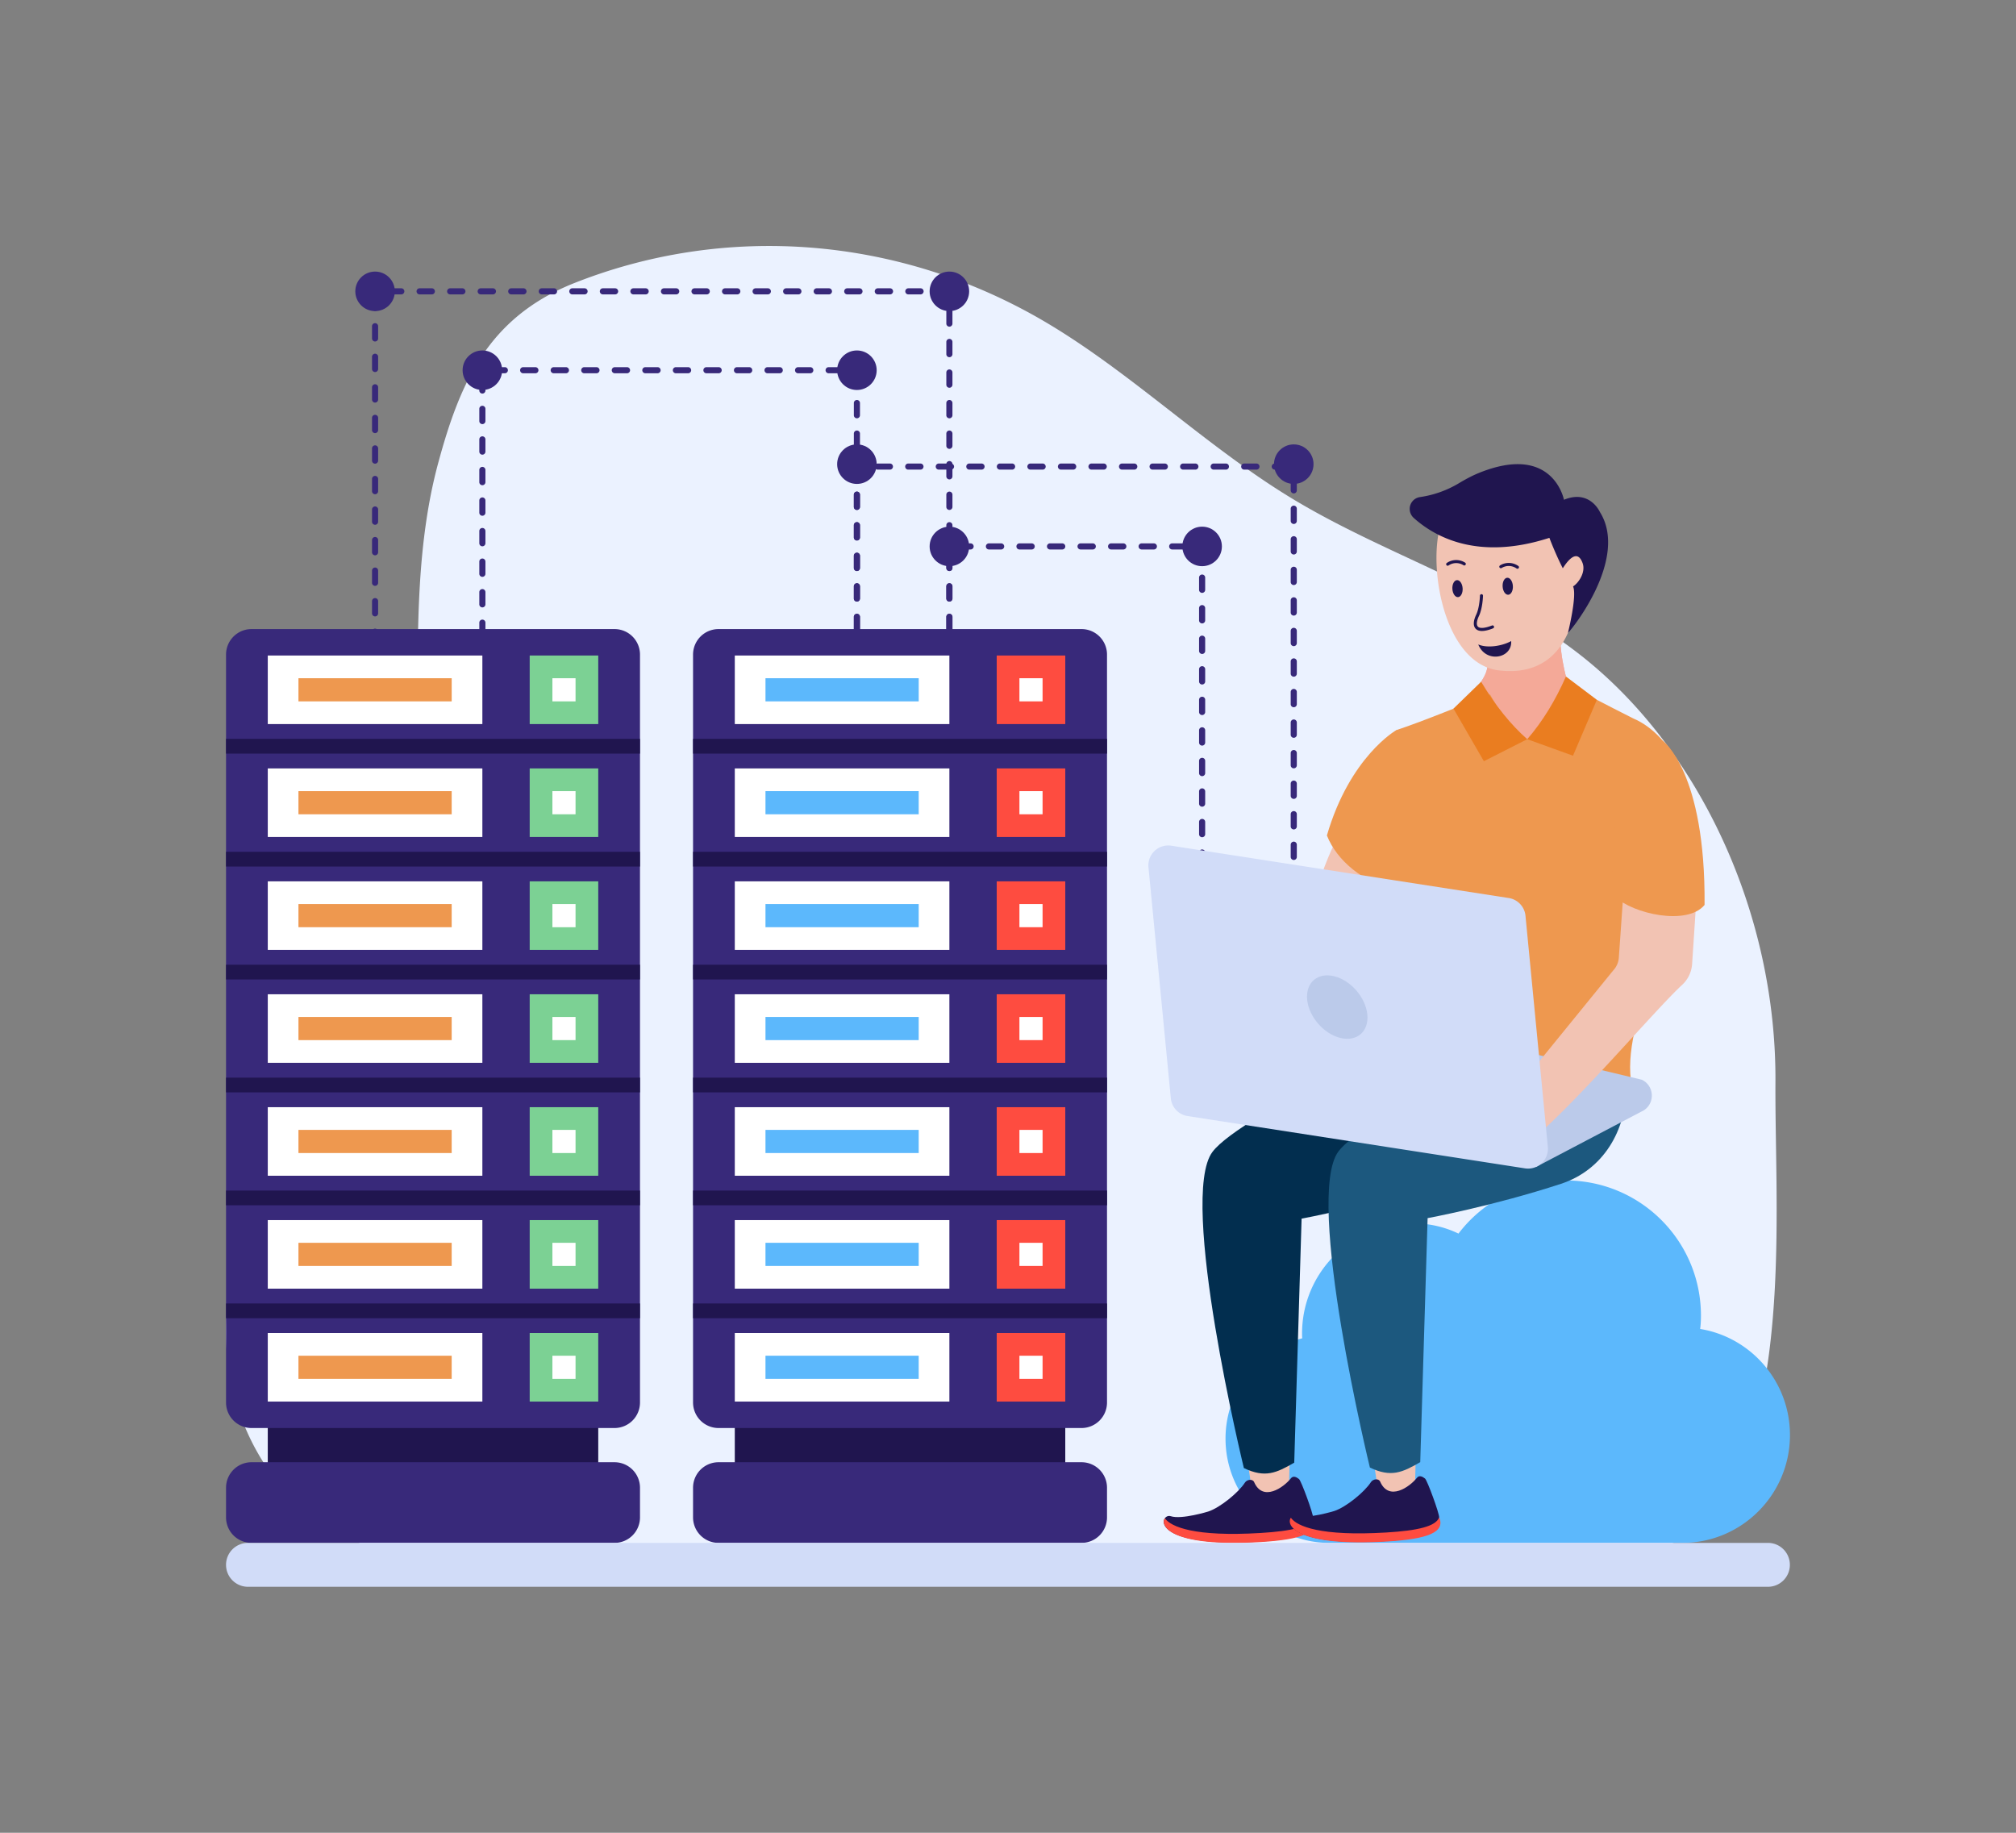
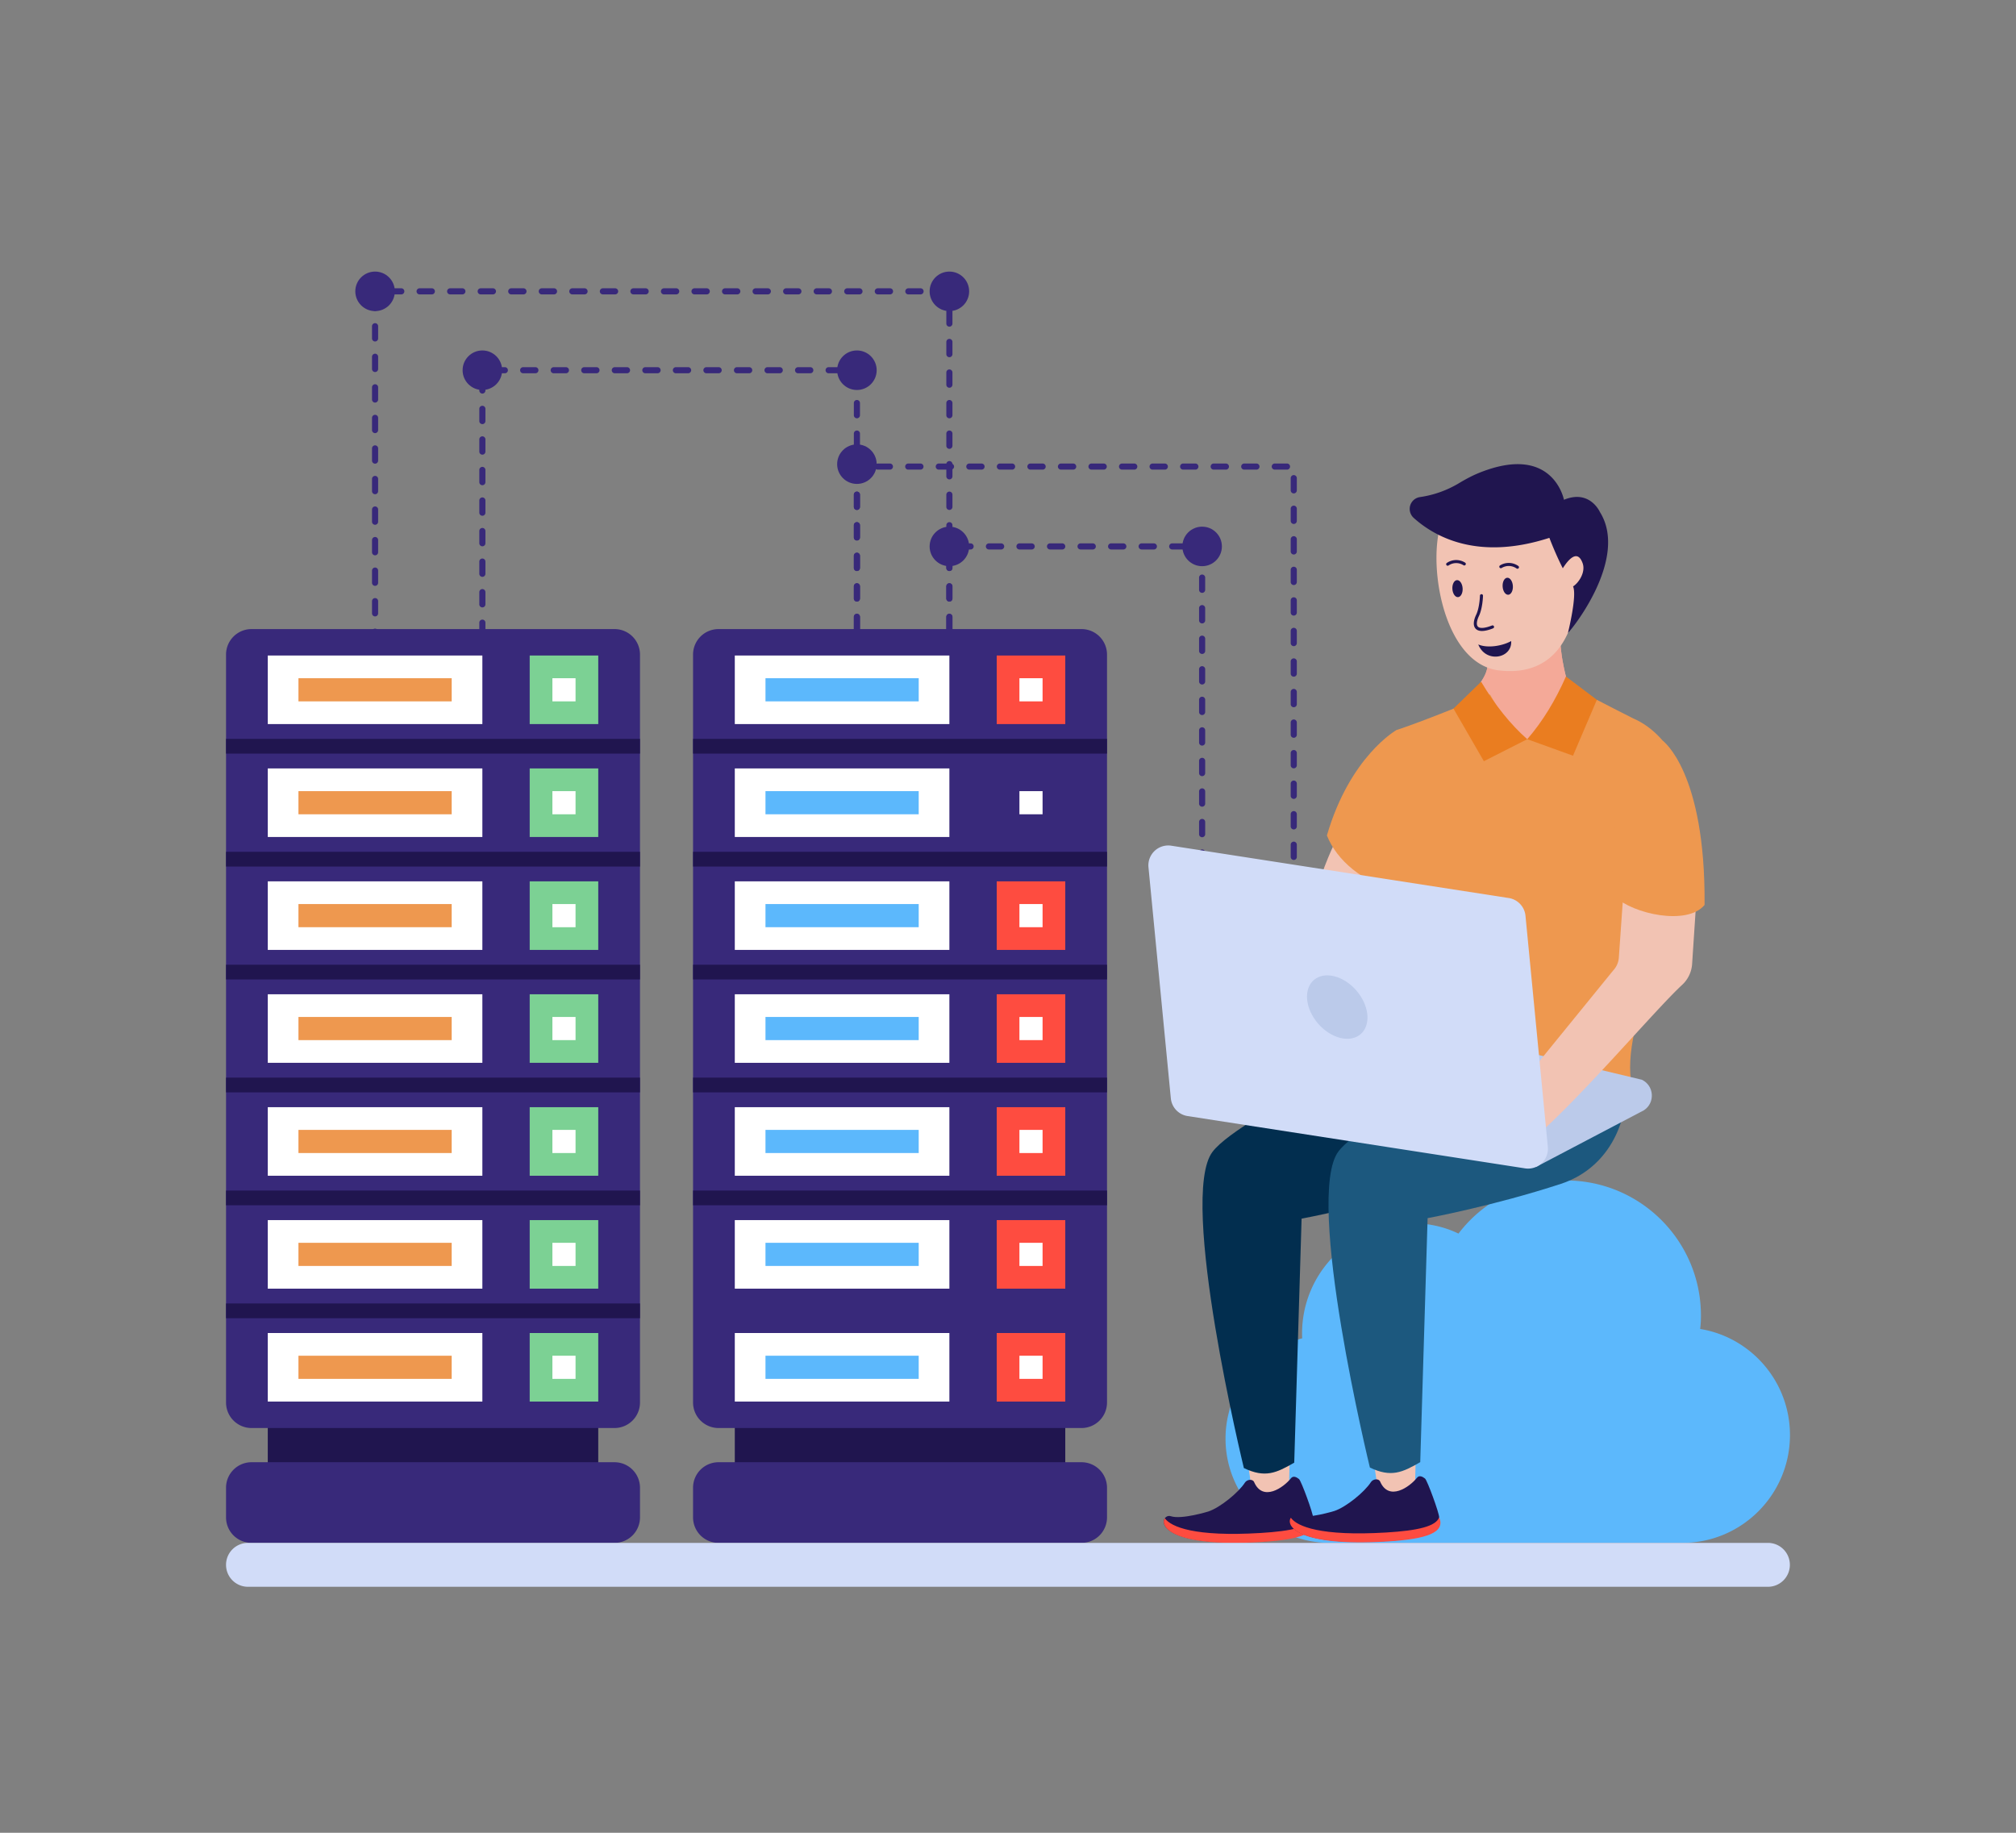
<svg xmlns="http://www.w3.org/2000/svg" enable-background="new 0 0 330 300" viewBox="0 0 330 300" id="server-room">
  <rect x="0" y="0" width="330" height="300" fill="#808080" stroke="none" />
-   <path fill="#ebf2ff" d="M290.624 177.132c.174-27.504-12.371-54.466-31.701-69.735-14.57-11.51-32.097-16.46-47.673-25.946-13.916-8.474-26.138-20.488-40.145-28.75-23.805-14.043-52.378-16.32-77.56-6.182-13.688 5.651-18.266 16.137-21.82 29.29-3.555 13.153-3.372 27.247-3.359 41.056.013 13.81-.238 27.983-4.563 40.808-4.556 13.507-13.24 24.382-19.841 36.648a81.447 81.447 0 0 0-4.249 9.193c-9.025 23.347 5.472 50.008 28.606 51.084.53.025 1.06.037 1.592.037h168.222c13.673 0 35.937 4.182 43.951-8.929 11.082-18.131 8.416-49.134 8.54-68.574z" />
  <path fill="#38297a" d="M61.396 110.07a.5.5 0 0 1-.5-.5v-1.173a.5.5 0 1 1 1 0v1.174a.5.5 0 0 1-.5.5zm0-4.173a.5.5 0 0 1-.5-.5v-2a.5.5 0 1 1 1 0v2a.5.5 0 0 1-.5.5zm94.01-2.427a.5.5 0 0 1-.5-.5v-2a.5.5 0 1 1 1 0v2a.5.5 0 0 1-.5.5zm-94.01-2.573a.5.5 0 0 1-.5-.5v-2a.5.5 0 1 1 1 0v2a.5.5 0 0 1-.5.5zm94.01-2.427a.5.5 0 0 1-.5-.5v-2a.5.5 0 1 1 1 0v2a.5.5 0 0 1-.5.5zm-94.01-2.573a.5.5 0 0 1-.5-.5v-2a.5.5 0 1 1 1 0v2a.5.5 0 0 1-.5.5zm94.01-2.427a.5.5 0 0 1-.5-.5v-2a.5.5 0 1 1 1 0v2a.5.5 0 0 1-.5.5zm-94.01-2.573a.5.5 0 0 1-.5-.5v-2a.5.5 0 1 1 1 0v2a.5.5 0 0 1-.5.5zm94.01-2.427a.5.5 0 0 1-.5-.5v-2a.5.5 0 1 1 1 0v2a.5.5 0 0 1-.5.5zm-94.01-2.573a.5.5 0 0 1-.5-.5v-2a.5.5 0 1 1 1 0v2a.5.5 0 0 1-.5.5zm94.01-2.427a.5.5 0 0 1-.5-.5v-2a.5.5 0 1 1 1 0v2a.5.5 0 0 1-.5.5zm-94.01-2.573a.5.5 0 0 1-.5-.5v-2a.5.5 0 1 1 1 0v2a.5.5 0 0 1-.5.5zm94.01-2.427a.5.5 0 0 1-.5-.5v-2a.5.5 0 1 1 1 0v2a.5.5 0 0 1-.5.5zm-94.01-2.573a.5.5 0 0 1-.5-.5v-2a.5.5 0 1 1 1 0v2a.5.5 0 0 1-.5.5zm94.01-2.427a.5.5 0 0 1-.5-.5v-2a.5.5 0 1 1 1 0v2a.5.5 0 0 1-.5.5zm-94.01-2.573a.5.5 0 0 1-.5-.5v-2a.5.5 0 1 1 1 0v2a.5.5 0 0 1-.5.5zm94.01-2.427a.5.5 0 0 1-.5-.5v-2a.5.5 0 1 1 1 0v2a.5.5 0 0 1-.5.5zm-94.01-2.573a.5.5 0 0 1-.5-.5v-2a.5.5 0 1 1 1 0v2a.5.5 0 0 1-.5.5zm94.01-2.427a.5.5 0 0 1-.5-.5v-2a.5.5 0 1 1 1 0v2a.5.5 0 0 1-.5.5zm-94.01-2.573a.5.5 0 0 1-.5-.5v-2a.5.5 0 1 1 1 0v2a.5.5 0 0 1-.5.5zm94.01-2.427a.5.5 0 0 1-.5-.5v-2a.5.5 0 1 1 1 0v2a.5.5 0 0 1-.5.5zm-94.01-2.573a.5.5 0 0 1-.5-.5v-2a.5.5 0 1 1 1 0v2a.5.5 0 0 1-.5.5zm94.01-2.427a.5.5 0 0 1-.5-.5v-2a.5.5 0 1 1 1 0v2a.5.5 0 0 1-.5.5zm-94.01-2.573a.5.5 0 0 1-.5-.5v-2a.5.5 0 1 1 1 0v2a.5.5 0 0 1-.5.5zm94.01-2.427a.5.5 0 0 1-.45-.281h-1.268a.5.5 0 1 1 0-1h1.718a.5.5 0 0 1 .5.5v.281a.5.5 0 0 1-.5.5zm-4.718-.281h-2a.5.5 0 1 1 0-1h2a.5.5 0 1 1 0 1zm-5 0h-2a.5.5 0 1 1 0-1h2a.5.5 0 1 1 0 1zm-5 0h-2a.5.5 0 1 1 0-1h2a.5.5 0 1 1 0 1zm-5 0h-2a.5.5 0 1 1 0-1h2a.5.5 0 1 1 0 1zm-5 0h-2a.5.5 0 1 1 0-1h2a.5.5 0 1 1 0 1zm-5 0h-2a.5.5 0 1 1 0-1h2a.5.5 0 1 1 0 1zm-5 0h-2a.5.5 0 1 1 0-1h2a.5.5 0 1 1 0 1zm-5 0h-2a.5.5 0 1 1 0-1h2a.5.5 0 1 1 0 1zm-5 0h-2a.5.5 0 1 1 0-1h2a.5.5 0 1 1 0 1zm-5.001 0h-2a.5.5 0 1 1 0-1h2a.5.5 0 1 1 0 1zm-5 0h-2a.5.5 0 1 1 0-1h2a.5.5 0 1 1 0 1zm-5 0h-2a.5.5 0 1 1 0-1h2a.5.5 0 1 1 0 1zm-5 0h-2a.5.5 0 1 1 0-1h2a.5.5 0 1 1 0 1zm-5 0h-2a.5.5 0 1 1 0-1h2a.5.5 0 1 1 0 1zm-5 0h-2a.5.5 0 1 1 0-1h2a.5.5 0 1 1 0 1zm-5 0h-2a.5.5 0 1 1 0-1h2a.5.5 0 1 1 0 1zm-5 0h-2a.5.5 0 1 1 0-1h2a.5.5 0 1 1 0 1zm-5 0h-2a.5.5 0 1 1 0-1h2a.5.5 0 1 1 0 1zM78.96 104.422a.5.5 0 0 1-.5-.5v-2a.5.5 0 1 1 1 0v2a.5.5 0 0 1-.5.5zm61.308-.952a.5.5 0 0 1-.5-.5v-2a.5.5 0 1 1 1 0v2a.5.5 0 0 1-.5.5zm-61.309-4.048a.5.5 0 0 1-.5-.5v-2a.5.5 0 1 1 1 0v2a.5.5 0 0 1-.5.5zm61.309-.952a.5.5 0 0 1-.5-.5v-2a.5.5 0 1 1 1 0v2a.5.5 0 0 1-.5.5zm-61.309-4.048a.5.5 0 0 1-.5-.5v-2a.5.5 0 1 1 1 0v2a.5.5 0 0 1-.5.5zm61.309-.952a.5.5 0 0 1-.5-.5v-2a.5.5 0 1 1 1 0v2a.5.5 0 0 1-.5.5zm-61.309-4.048a.5.5 0 0 1-.5-.5v-2a.5.5 0 1 1 1 0v2a.5.5 0 0 1-.5.5zm61.309-.952a.5.5 0 0 1-.5-.5v-2a.5.5 0 1 1 1 0v2a.5.5 0 0 1-.5.5zm-61.309-4.048a.5.5 0 0 1-.5-.5v-2a.5.5 0 1 1 1 0v2a.5.5 0 0 1-.5.5zm61.309-.952a.5.5 0 0 1-.5-.5v-2a.5.5 0 1 1 1 0v2a.5.5 0 0 1-.5.5zm-61.309-4.048a.5.5 0 0 1-.5-.5v-2a.5.5 0 1 1 1 0v2a.5.5 0 0 1-.5.5zm61.309-.952a.5.5 0 0 1-.5-.5v-2a.5.5 0 1 1 1 0v2a.5.5 0 0 1-.5.5zm-61.309-4.048a.5.5 0 0 1-.5-.5v-2a.5.5 0 1 1 1 0v2a.5.5 0 0 1-.5.5zm61.309-.952a.5.5 0 0 1-.5-.5v-2a.5.5 0 1 1 1 0v2a.5.5 0 0 1-.5.5zm-61.309-4.048a.5.5 0 0 1-.5-.5v-2a.5.5 0 1 1 1 0v2a.5.5 0 0 1-.5.5zm61.309-.952a.5.5 0 0 1-.5-.5v-2a.5.5 0 1 1 1 0v2a.5.5 0 0 1-.5.5zm-61.309-4.048a.5.5 0 0 1-.5-.5v-2a.5.5 0 1 1 1 0v2a.5.5 0 0 1-.5.5zm61.309-.952a.5.5 0 0 1-.5-.5v-2a.5.5 0 1 1 1 0v2a.5.5 0 0 1-.5.5zm-2.63-2.37h-2a.5.5 0 1 1 0-1h2a.5.5 0 1 1 0 1zm-5 0h-2a.5.5 0 1 1 0-1h2a.5.5 0 1 1 0 1zm-5 0h-2a.5.5 0 1 1 0-1h2a.5.5 0 1 1 0 1zm-5 0h-2a.5.5 0 1 1 0-1h2a.5.5 0 1 1 0 1zm-5 0h-2a.5.5 0 1 1 0-1h2a.5.5 0 1 1 0 1zm-5 0h-2a.5.5 0 1 1 0-1h2a.5.5 0 1 1 0 1zm-5 0h-2a.5.5 0 1 1 0-1h2a.5.5 0 1 1 0 1zm-5 0h-2a.5.5 0 1 1 0-1h2a.5.5 0 1 1 0 1zm-5 0h-2a.5.5 0 1 1 0-1h2a.5.5 0 1 1 0 1zm-5 0h-2a.5.5 0 1 1 0-1h2a.5.5 0 1 1 0 1zm-5 0h-2a.5.5 0 1 1 0-1h2a.5.5 0 1 1 0 1zm-5 0h-2a.5.5 0 1 1 0-1h2a.5.5 0 1 1 0 1z" />
  <path fill="#20154f" d="M43.832 231.276h54.096v13.202H43.832z" />
  <path fill="#38297a" d="M100.587 102.97H41.174A4.174 4.174 0 0 0 37 107.144v122.428a4.174 4.174 0 0 0 4.174 4.175h59.413a4.174 4.174 0 0 0 4.174-4.175V107.144a4.174 4.174 0 0 0-4.174-4.174zM100.587 239.345H41.174A4.174 4.174 0 0 0 37 243.52v4.854a4.174 4.174 0 0 0 4.174 4.174h59.413a4.174 4.174 0 0 0 4.174-4.174v-4.854a4.174 4.174 0 0 0-4.174-4.174z" />
  <path fill="#fff" d="M43.833 107.298h35.126v11.222H43.833z" />
  <path fill="#ee984f" d="M59.502 100.368h3.789v25.083h-3.789z" transform="rotate(90 61.396 112.91)" />
  <path fill="#7cd194" d="M86.706 107.298h11.222v11.222H86.706z" />
  <path fill="#fff" d="M90.423 111.015h3.789v3.789h-3.789zM43.833 125.781h35.126v11.222H43.833z" />
  <path fill="#ee984f" d="M59.502 118.851h3.789v25.083h-3.789z" transform="rotate(90 61.396 131.392)" />
  <path fill="#7cd194" d="M86.706 125.781h11.222v11.222H86.706z" />
  <path fill="#fff" d="M90.423 129.498h3.789v3.789h-3.789zM43.833 144.264h35.126v11.222H43.833z" />
  <path fill="#ee984f" d="M59.502 137.334h3.789v25.083h-3.789z" transform="rotate(90 61.396 149.875)" />
  <path fill="#7cd194" d="M86.706 144.264h11.222v11.222H86.706z" />
  <path fill="#fff" d="M90.423 147.981h3.789v3.789h-3.789zM43.833 162.747h35.126v11.222H43.833z" />
  <path fill="#ee984f" d="M59.502 155.817h3.789V180.9h-3.789z" transform="rotate(90 61.396 168.358)" />
  <path fill="#7cd194" d="M86.706 162.747h11.222v11.222H86.706z" />
  <path fill="#fff" d="M90.423 166.464h3.789v3.789h-3.789zM43.833 181.23h35.126v11.222H43.833z" />
  <path fill="#ee984f" d="M59.502 174.3h3.789v25.083h-3.789z" transform="rotate(90 61.396 186.841)" />
  <path fill="#7cd194" d="M86.706 181.23h11.222v11.222H86.706z" />
  <path fill="#fff" d="M90.423 184.947h3.789v3.789h-3.789zM43.833 199.713h35.126v11.222H43.833z" />
  <path fill="#ee984f" d="M59.502 192.783h3.789v25.083h-3.789z" transform="rotate(90 61.396 205.324)" />
  <path fill="#7cd194" d="M86.706 199.713h11.222v11.222H86.706z" />
  <path fill="#fff" d="M90.423 203.43h3.789v3.789h-3.789zM43.833 218.196h35.126v11.222H43.833z" />
  <path fill="#ee984f" d="M59.502 211.266h3.789v25.083h-3.789z" transform="rotate(90 61.396 223.807)" />
  <path fill="#7cd194" d="M86.706 218.196h11.222v11.222H86.706z" />
  <path fill="#fff" d="M90.423 221.913h3.789v3.789h-3.789z" />
  <path fill="#20154f" d="M69.674 180.685h2.412v67.761h-2.412z" transform="rotate(90 70.88 214.566)" />
  <path fill="#20154f" d="M69.674 162.202h2.412v67.761h-2.412z" transform="rotate(90 70.88 196.083)" />
  <path fill="#20154f" d="M69.674 143.719h2.412v67.761h-2.412z" transform="rotate(90 70.88 177.6)" />
  <path fill="#20154f" d="M69.674 125.236h2.412v67.761h-2.412z" transform="rotate(90 70.88 159.117)" />
  <path fill="#20154f" d="M69.674 106.753h2.412v67.761h-2.412z" transform="rotate(90 70.88 140.634)" />
  <path fill="#20154f" d="M69.674 88.27h2.412v67.761h-2.412z" transform="rotate(90 70.88 122.15)" />
  <path fill="#20154f" d="M120.279 231.276h54.096v13.202h-54.096z" />
  <path fill="#38297a" d="M177.034 102.97H117.62a4.174 4.174 0 0 0-4.174 4.174v122.428a4.174 4.174 0 0 0 4.174 4.175h59.413a4.174 4.174 0 0 0 4.174-4.175V107.144a4.174 4.174 0 0 0-4.174-4.174zM177.034 239.345H117.62a4.174 4.174 0 0 0-4.174 4.174v4.854a4.174 4.174 0 0 0 4.174 4.174h59.413a4.174 4.174 0 0 0 4.174-4.174v-4.854a4.174 4.174 0 0 0-4.174-4.174z" />
  <path fill="#fff" d="M120.279 107.298h35.126v11.222h-35.126z" />
  <path fill="#5cb8fc" d="M135.948 100.368h3.789v25.083h-3.789z" transform="rotate(90 137.843 112.91)" />
  <path fill="#fe4c40" d="M163.153 107.298h11.222v11.222h-11.222z" />
  <path fill="#fff" d="M166.87 111.015h3.789v3.789h-3.789zM120.279 125.781h35.126v11.222h-35.126z" />
  <path fill="#5cb8fc" d="M135.948 118.851h3.789v25.083h-3.789z" transform="rotate(90 137.843 131.392)" />
-   <path fill="#fe4c40" d="M163.153 125.781h11.222v11.222h-11.222z" />
  <path fill="#fff" d="M166.87 129.498h3.789v3.789h-3.789zM120.279 144.264h35.126v11.222h-35.126z" />
  <path fill="#5cb8fc" d="M135.948 137.334h3.789v25.083h-3.789z" transform="rotate(90 137.843 149.875)" />
  <path fill="#fe4c40" d="M163.153 144.264h11.222v11.222h-11.222z" />
  <path fill="#fff" d="M166.87 147.981h3.789v3.789h-3.789zM120.279 162.747h35.126v11.222h-35.126z" />
  <path fill="#5cb8fc" d="M135.948 155.817h3.789V180.9h-3.789z" transform="rotate(90 137.843 168.358)" />
  <path fill="#fe4c40" d="M163.153 162.747h11.222v11.222h-11.222z" />
  <path fill="#fff" d="M166.87 166.464h3.789v3.789h-3.789zM120.279 181.23h35.126v11.222h-35.126z" />
  <path fill="#5cb8fc" d="M135.948 174.3h3.789v25.083h-3.789z" transform="rotate(90 137.843 186.841)" />
  <path fill="#fe4c40" d="M163.153 181.23h11.222v11.222h-11.222z" />
  <path fill="#fff" d="M166.87 184.947h3.789v3.789h-3.789zM120.279 199.713h35.126v11.222h-35.126z" />
  <path fill="#5cb8fc" d="M135.948 192.783h3.789v25.083h-3.789z" transform="rotate(90 137.843 205.324)" />
  <path fill="#fe4c40" d="M163.153 199.713h11.222v11.222h-11.222z" />
  <path fill="#fff" d="M166.87 203.43h3.789v3.789h-3.789zM120.279 218.196h35.126v11.222h-35.126z" />
  <path fill="#5cb8fc" d="M135.948 211.266h3.789v25.083h-3.789z" transform="rotate(90 137.843 223.807)" />
  <path fill="#fe4c40" d="M163.153 218.196h11.222v11.222h-11.222z" />
  <path fill="#fff" d="M166.87 221.913h3.789v3.789h-3.789z" />
-   <path fill="#20154f" d="M146.121 180.685h2.412v67.761h-2.412z" transform="rotate(90 147.327 214.566)" />
  <path fill="#20154f" d="M146.121 162.202h2.412v67.761h-2.412z" transform="rotate(90 147.327 196.083)" />
  <path fill="#20154f" d="M146.121 143.719h2.412v67.761h-2.412z" transform="rotate(90 147.327 177.6)" />
  <path fill="#20154f" d="M146.121 125.236h2.412v67.761h-2.412z" transform="rotate(90 147.327 159.117)" />
  <path fill="#20154f" d="M146.121 106.753h2.412v67.761h-2.412z" transform="rotate(90 147.327 140.634)" />
  <path fill="#20154f" d="M146.121 88.27h2.412v67.761h-2.412z" transform="rotate(90 147.327 122.15)" />
  <path fill="#5cb8fc" d="M213.167 219.056c-.033-.26-.033-.518-.033-.778 0-9.964 8.08-18.044 18.044-18.044 2.726 0 5.29.585 7.561 1.687a22.043 22.043 0 0 1 17.557-8.697c12.235 0 22.133 9.899 22.133 22.133 0 .714-.033 1.46-.13 2.174 8.34 1.363 14.701 8.632 14.701 17.363 0 9.736-7.886 17.654-17.622 17.654h-57.733c-9.411 0-17.038-7.627-17.038-17.07 0-7.854 5.323-14.474 12.56-16.422z" />
  <path fill="#38297a" d="M196.777 152.044a.5.5 0 0 1-.5-.5v-2a.5.5 0 1 1 1 0v2a.5.5 0 0 1-.5.5zm0-5a.5.5 0 0 1-.5-.5v-2a.5.5 0 1 1 1 0v2a.5.5 0 0 1-.5.5zm0-5a.5.5 0 0 1-.5-.5v-2a.5.5 0 1 1 1 0v2a.5.5 0 0 1-.5.5zm0-5a.5.5 0 0 1-.5-.5v-2a.5.5 0 1 1 1 0v2a.5.5 0 0 1-.5.5zm0-5a.5.5 0 0 1-.5-.5v-2a.5.5 0 1 1 1 0v2a.5.5 0 0 1-.5.5zm0-5a.5.5 0 0 1-.5-.5v-2a.5.5 0 1 1 1 0v2a.5.5 0 0 1-.5.5zm0-5a.5.5 0 0 1-.5-.5v-2a.5.5 0 1 1 1 0v2a.5.5 0 0 1-.5.5zm0-5a.5.5 0 0 1-.5-.5v-2a.5.5 0 1 1 1 0v2a.5.5 0 0 1-.5.5zm0-5a.5.5 0 0 1-.5-.5v-2a.5.5 0 1 1 1 0v2a.5.5 0 0 1-.5.5zm0-5a.5.5 0 0 1-.5-.5v-2a.5.5 0 1 1 1 0v2a.5.5 0 0 1-.5.5zm-41.371-3.574a.5.5 0 0 1-.5-.5v-2a.5.5 0 1 1 1 0v2a.5.5 0 0 1-.5.5zm41.37-1.426a.5.5 0 0 1-.5-.5v-2a.5.5 0 1 1 1 0v2a.5.5 0 0 1-.5.5zm-41.37-3.574a.5.5 0 0 1-.5-.5v-2a.5.5 0 1 1 1 0v2a.5.5 0 0 1-.5.5zm41.37-1.426a.5.5 0 0 1-.5-.5v-2a.5.5 0 1 1 1 0v2a.5.5 0 0 1-.5.5zm-41.37-3.574a.5.5 0 0 1-.5-.5v-2a.5.5 0 1 1 1 0v2a.5.5 0 0 1-.5.5zm41.37-1.426a.5.5 0 0 1-.5-.5v-2a.5.5 0 1 1 1 0v2a.5.5 0 0 1-.5.5zm-2.898-2.102h-2a.5.5 0 1 1 0-1h2a.5.5 0 1 1 0 1zm-5 0h-2a.5.5 0 1 1 0-1h2a.5.5 0 1 1 0 1zm-5 0h-2a.5.5 0 1 1 0-1h2a.5.5 0 1 1 0 1zm-5 0h-2a.5.5 0 1 1 0-1h2a.5.5 0 1 1 0 1zm-5 0h-2a.5.5 0 1 1 0-1h2a.5.5 0 1 1 0 1zm-5 0h-2a.5.5 0 1 1 0-1h2a.5.5 0 1 1 0 1zm-5 0h-2a.5.5 0 1 1 0-1h2a.5.5 0 1 1 0 1zm-5 0h-2a.5.5 0 1 1 0-1h2a.5.5 0 1 1 0 1zM211.777 150.765a.5.5 0 0 1-.5-.5v-2a.5.5 0 1 1 1 0v2a.5.5 0 0 1-.5.5zm0-5a.5.5 0 0 1-.5-.5v-2a.5.5 0 1 1 1 0v2a.5.5 0 0 1-.5.5zm0-5a.5.5 0 0 1-.5-.5v-2a.5.5 0 1 1 1 0v2a.5.5 0 0 1-.5.5zm0-5a.5.5 0 0 1-.5-.5v-2a.5.5 0 1 1 1 0v2a.5.5 0 0 1-.5.5zm0-5a.5.5 0 0 1-.5-.5v-2a.5.5 0 1 1 1 0v2a.5.5 0 0 1-.5.5zm0-5a.5.5 0 0 1-.5-.5v-2a.5.5 0 1 1 1 0v2a.5.5 0 0 1-.5.5zm0-5a.5.5 0 0 1-.5-.5v-2a.5.5 0 1 1 1 0v2a.5.5 0 0 1-.5.5zm0-5a.5.5 0 0 1-.5-.5v-2a.5.5 0 1 1 1 0v2a.5.5 0 0 1-.5.5zm0-5a.5.5 0 0 1-.5-.5v-2a.5.5 0 1 1 1 0v2a.5.5 0 0 1-.5.5zm0-5a.5.5 0 0 1-.5-.5v-2a.5.5 0 1 1 1 0v2a.5.5 0 0 1-.5.5zm-71.51-2.295a.5.5 0 0 1-.5-.5v-2a.5.5 0 1 1 1 0v2a.5.5 0 0 1-.5.5zm71.51-2.705a.5.5 0 0 1-.5-.5v-2a.5.5 0 1 1 1 0v2a.5.5 0 0 1-.5.5zm-71.51-2.295a.5.5 0 0 1-.5-.5v-2a.5.5 0 1 1 1 0v2a.5.5 0 0 1-.5.5zm71.51-2.705a.5.5 0 0 1-.5-.5v-2a.5.5 0 1 1 1 0v2a.5.5 0 0 1-.5.5zm-71.51-2.295a.5.5 0 0 1-.5-.5v-2a.5.5 0 1 1 1 0v2a.5.5 0 0 1-.5.5zm71.51-2.705a.5.5 0 0 1-.5-.5v-2a.5.5 0 1 1 1 0v2a.5.5 0 0 1-.5.5zm-71.51-2.295a.5.5 0 0 1-.5-.5v-2a.5.5 0 1 1 1 0v2a.5.5 0 0 1-.5.5zm71.51-2.705a.5.5 0 0 1-.5-.5v-2a.5.5 0 1 1 1 0v2a.5.5 0 0 1-.5.5zm-71.51-2.295a.5.5 0 0 1-.5-.5v-2a.5.5 0 1 1 1 0v2a.5.5 0 0 1-.5.5zm71.51-2.705a.5.5 0 0 1-.5-.5v-2a.5.5 0 1 1 1 0v2a.5.5 0 0 1-.5.5zm-71.51-2.295a.5.5 0 0 1-.5-.5v-1.598a.5.5 0 0 1 .5-.5h.402a.5.5 0 0 1 .099.99v1.108a.5.5 0 0 1-.5.5zm70.403-1.598h-2a.5.5 0 1 1 0-1h2a.5.5 0 1 1 0 1zm-5 0h-2a.5.5 0 1 1 0-1h2a.5.5 0 1 1 0 1zm-5 0h-2a.5.5 0 1 1 0-1h2a.5.5 0 1 1 0 1zm-5 0h-2a.5.5 0 1 1 0-1h2a.5.5 0 1 1 0 1zm-5 0h-2a.5.5 0 1 1 0-1h2a.5.5 0 1 1 0 1zm-5 0h-2a.5.5 0 1 1 0-1h2a.5.5 0 1 1 0 1zm-5 0h-2a.5.5 0 1 1 0-1h2a.5.5 0 1 1 0 1zm-5 0h-2a.5.5 0 1 1 0-1h2a.5.5 0 1 1 0 1zm-5 0h-2a.5.5 0 1 1 0-1h2a.5.5 0 1 1 0 1zm-5 0h-2a.5.5 0 1 1 0-1h2a.5.5 0 1 1 0 1zm-5 0h-2a.5.5 0 1 1 0-1h2a.5.5 0 1 1 0 1zm-5 0h-2a.5.5 0 1 1 0-1h2a.5.5 0 1 1 0 1zm-5 0h-2a.5.5 0 1 1 0-1h2a.5.5 0 1 1 0 1zm-5 0h-2a.5.5 0 1 1 0-1h2a.5.5 0 1 1 0 1z" />
  <circle cx="196.777" cy="89.442" r="3.235" fill="#38297a" />
  <circle cx="155.406" cy="89.442" r="3.235" fill="#38297a" />
  <circle cx="61.396" cy="47.688" r="3.235" fill="#38297a" />
  <circle cx="155.406" cy="47.688" r="3.235" fill="#38297a" />
  <circle cx="78.959" cy="60.6" r="3.235" fill="#38297a" />
  <circle cx="140.268" cy="60.6" r="3.235" fill="#38297a" />
  <circle cx="140.268" cy="75.976" r="3.235" fill="#38297a" />
-   <circle cx="211.777" cy="75.976" r="3.235" fill="#38297a" />
  <path fill="#f2c3b3" d="m210.985 243.959.138-5.73c-1.984 1.33-4.549 1.8-6.947.65l.872 5.901c.326 2.203 6.263 1.381 5.937-.821z" />
  <path fill="#20154f" d="M212.633 242.097c-.44-.352-.964-.566-1.312-.129-1.216 1.53-4.6 3.9-6.029.636-.249-.57-1.171-.449-1.51.079-1.053 1.639-4.096 4.106-5.987 4.727 0 0-4.392 1.357-6.158.77-1.767-.587-4.016 5.281 14.789 4.148 6.816-.41 8.444-1.865 8.525-3.876.026-.65-1.94-6.053-2.318-6.355z" />
  <path fill="#fe4c40" d="M206.307 250.93c-10.76.649-14.625-.995-15.633-2.41-.839 1.19.82 4.785 15.76 3.885 6.615-.399 9.564-1.506 8.517-3.953-.526 1.465-3.46 2.166-8.644 2.478z" />
  <path fill="#022e4f" d="m259.21 176.809-10.921-14.764c-12.81 5.34-45.145 20.339-49.809 26.487-5.665 7.468 5.13 51.768 5.13 51.768 3.472 1.669 5.325.803 8.244-.885l1.205-39.941s46.035-8.489 46.15-22.665z" />
  <path fill="#f2c3b3" d="m231.612 243.875.138-5.73c-1.984 1.331-4.549 1.8-6.947.651l.872 5.9c.326 2.203 6.263 1.382 5.937-.821z" />
  <path fill="#20154f" d="M233.26 242.013c-.44-.351-.964-.565-1.312-.128-1.216 1.53-4.6 3.9-6.029.636-.249-.57-1.171-.45-1.51.078-1.053 1.639-4.096 4.106-5.987 4.727 0 0-4.392 1.357-6.158.77-1.767-.586-4.015 5.282 14.789 4.148 6.816-.41 8.444-1.864 8.525-3.875.026-.651-1.94-6.054-2.318-6.356z" />
  <path fill="#fe4c40" d="M226.934 250.847c-10.76.648-14.625-.996-15.633-2.411-.839 1.19.82 4.785 15.76 3.885 6.615-.399 9.564-1.506 8.517-3.952-.526 1.465-3.46 2.165-8.644 2.478z" />
  <path fill="#1c587e" d="M235.704 177.617c-8.03 4.25-14.672 8.294-16.597 10.831-5.665 7.468 5.13 51.768 5.13 51.768 3.472 1.67 5.325.803 8.244-.885l1.205-39.94s10.726-1.979 21.836-5.62c6.906-2.263 10.717-8.713 10.717-15.98l.01-.174h-30.545z" />
  <path fill="#f4a998" d="M247.313 122.116c8.02.289 9.017-11.383 9.017-11.383s-.544-2-.786-4.16c-.25-2.067-.195-3.814-.195-3.814l-11.813 4.839c.022.35.028.674.006.973-.053 1.44-.686 2.35-1.097 3.02-.489.8-.763 1.218-.763 1.218s-2.39 9.019 5.63 9.307z" />
  <path fill="#f4a998" d="M241.682 112.809s.274-.419.763-1.218c.411-.67 1.044-1.58 1.097-3.02a7.28 7.28 0 0 0-.006-.973l6.854-2.808.286 4.643 5.371 3.125c-.657 3.27-2.722 9.774-8.734 9.558-8.02-.288-5.631-9.307-5.631-9.307z" />
  <path fill="#f4a998" d="m250.39 104.79 4.959-2.031s-.054 1.747.195 3.813c.242 2.161.786 4.161.786 4.161s-.063.732-.283 1.825l-5.37-3.125-.287-4.643z" />
  <path fill="#f2c3b3" d="M259.566 89.677a2.807 2.807 0 0 1-1.87-.454l-.003-.002a2.775 2.775 0 0 1-1.18-1.739c-.99-4.806-4.127-4.73-7.862-5.791-5.088-1.447-10.572-.25-12.176 2.63-3.21 5.76-.798 24.24 8.853 25.409 10.735 1.3 12.35-8.734 12.567-10.771.027-.25.083-.49.173-.724a644.347 644.347 0 0 1 2.609-6.652c.156-.388.222-.8.196-1.217l-.051-.83-1.256.14z" />
  <path fill="#20154f" d="M261.881 83.796s-1.645-3.737-5.877-1.99c0 0-1.762-9.302-13.882-4.407-1.169.473-2.282 1.078-3.362 1.728a17.154 17.154 0 0 1-6.334 2.24 1.954 1.954 0 0 0-1.668 2.058v.003c.033.524.275 1.008.667 1.359 3.554 3.185 10.609 6.994 22.194 3.251 0 0 .966 2.57 2.195 4.981.855-1.342 2.383-3.225 3.247-.83.534 1.49-.676 3.249-1.566 3.798.678 1.495-.796 7.424-.825 7.581.438-.274 10.032-12.116 5.211-19.772z" />
  <path fill="#ee984f" d="M267.308 117.577c-.353-.15-5.917-3.026-5.917-3.026-3.686 2.98-8.519 5.51-11.396 6.445-3.034-1.563-4.402-4.374-6.084-7.32-4.863 1.804-10.429 4.2-15.338 5.832-1.62 2.296-2.604 3.868-4.304 6.069 2.776 18.011 4.347 27.658 1.949 46.113-1.029 4.067 39.64 11.14 40.904 6.133-2.153-10.772 8.392-26.298 9.715-47.663-.18-.454-2.53-9.596-9.529-12.583z" />
  <path fill="#ea7d20" d="m249.995 120.996-7.1 3.604-4.974-8.611 4.524-4.398c2.322 3.891 4.841 7.015 7.55 9.405z" />
  <path fill="#ea7d20" d="m249.995 120.996 7.49 2.703 3.906-9.148-5.061-3.818c-1.726 3.917-3.819 7.362-6.335 10.263z" />
  <ellipse cx="238.579" cy="96.35" fill="#20154f" rx=".84" ry="1.395" transform="rotate(-3.536 238.58 96.35)" />
  <ellipse cx="246.804" cy="95.961" fill="#20154f" rx=".84" ry="1.395" transform="rotate(-3.536 246.804 95.961)" />
  <path fill="#20154f" d="M236.97 92.602a.25.25 0 0 1-.14-.456 2.72 2.72 0 0 1 2.996-.05.25.25 0 0 1-.27.423 2.219 2.219 0 0 0-2.445.04.248.248 0 0 1-.141.043zM247.366 104.93c.18 2.863-4.151 3.673-5.387.56 1.584.676 4.046.202 5.387-.56zM242.58 103.283c-.453 0-.797-.125-1.032-.375-.427-.457-.397-1.267.085-2.281.57-1.2.62-3.109.62-3.128.004-.138.113-.225.256-.244a.25.25 0 0 1 .244.255c-.002.083-.053 2.037-.669 3.331-.376.793-.44 1.437-.17 1.725.317.34 1.158.273 2.309-.182a.25.25 0 1 1 .184.465c-.73.29-1.341.434-1.828.434zM248.394 93.098c-.05 0-.1-.015-.145-.046a2.221 2.221 0 0 0-2.445-.078.25.25 0 0 1-.262-.427 2.723 2.723 0 0 1 2.996.097.25.25 0 0 1-.144.454z" />
  <path fill="#f2c3b3" d="M218.865 137.172s-6.364 12.122-5.957 25.548c.406 13.425-.019.562-.019.562h13.965l.541-14.217-8.53-11.893z" />
  <path fill="#ee984f" d="M228.573 119.508s-7.595 4.282-11.371 17.244c1.635 4.162 5.977 7.676 11.125 8.937 0 0 8.203-15.433.246-26.181z" />
  <path fill="#bbcaea" d="m268.765 176.74-63.314-15.156 45.974 29.432 17.69-9.292c1.849-1.238 1.654-4.016-.35-4.984z" />
  <path fill="#f2c3b3" d="m265.847 144.527-.858 12.216a3.413 3.413 0 0 1-.903 2.084l-14.976 18.406 2.08 8.977c7.47-6.4 19.887-21.068 24.158-25a5.099 5.099 0 0 0 1.635-3.423l.876-13.26h-12.012z" />
  <path fill="#ee984f" d="M272.204 121.272c-10.9 7.75-7.852 25.505-7.852 25.505 2.954 2.804 11.823 4.798 14.669 1.35.185-21.775-6.817-26.855-6.817-26.855z" />
  <path fill="#d1dcf8" d="m253.367 187.717-3.66-37.823a3.253 3.253 0 0 0-2.739-2.9l-55.238-8.564a3.253 3.253 0 0 0-3.736 3.528l3.66 37.823a3.253 3.253 0 0 0 2.739 2.901l55.238 8.563a3.253 3.253 0 0 0 3.736-3.528z" />
  <path fill="#bbcaea" d="M218.894 159.946c-2.733-.948-4.949.478-4.949 3.184s2.216 5.668 4.95 6.615c2.732.947 4.948-.479 4.948-3.184 0-2.707-2.216-5.668-4.949-6.615z" />
  <path fill="#d1dcf8" d="M289.395 252.548H40.59a3.59 3.59 0 0 0-3.59 3.59v.007a3.59 3.59 0 0 0 3.59 3.59h248.805a3.59 3.59 0 0 0 3.59-3.59v-.007a3.59 3.59 0 0 0-3.59-3.59z" />
</svg>